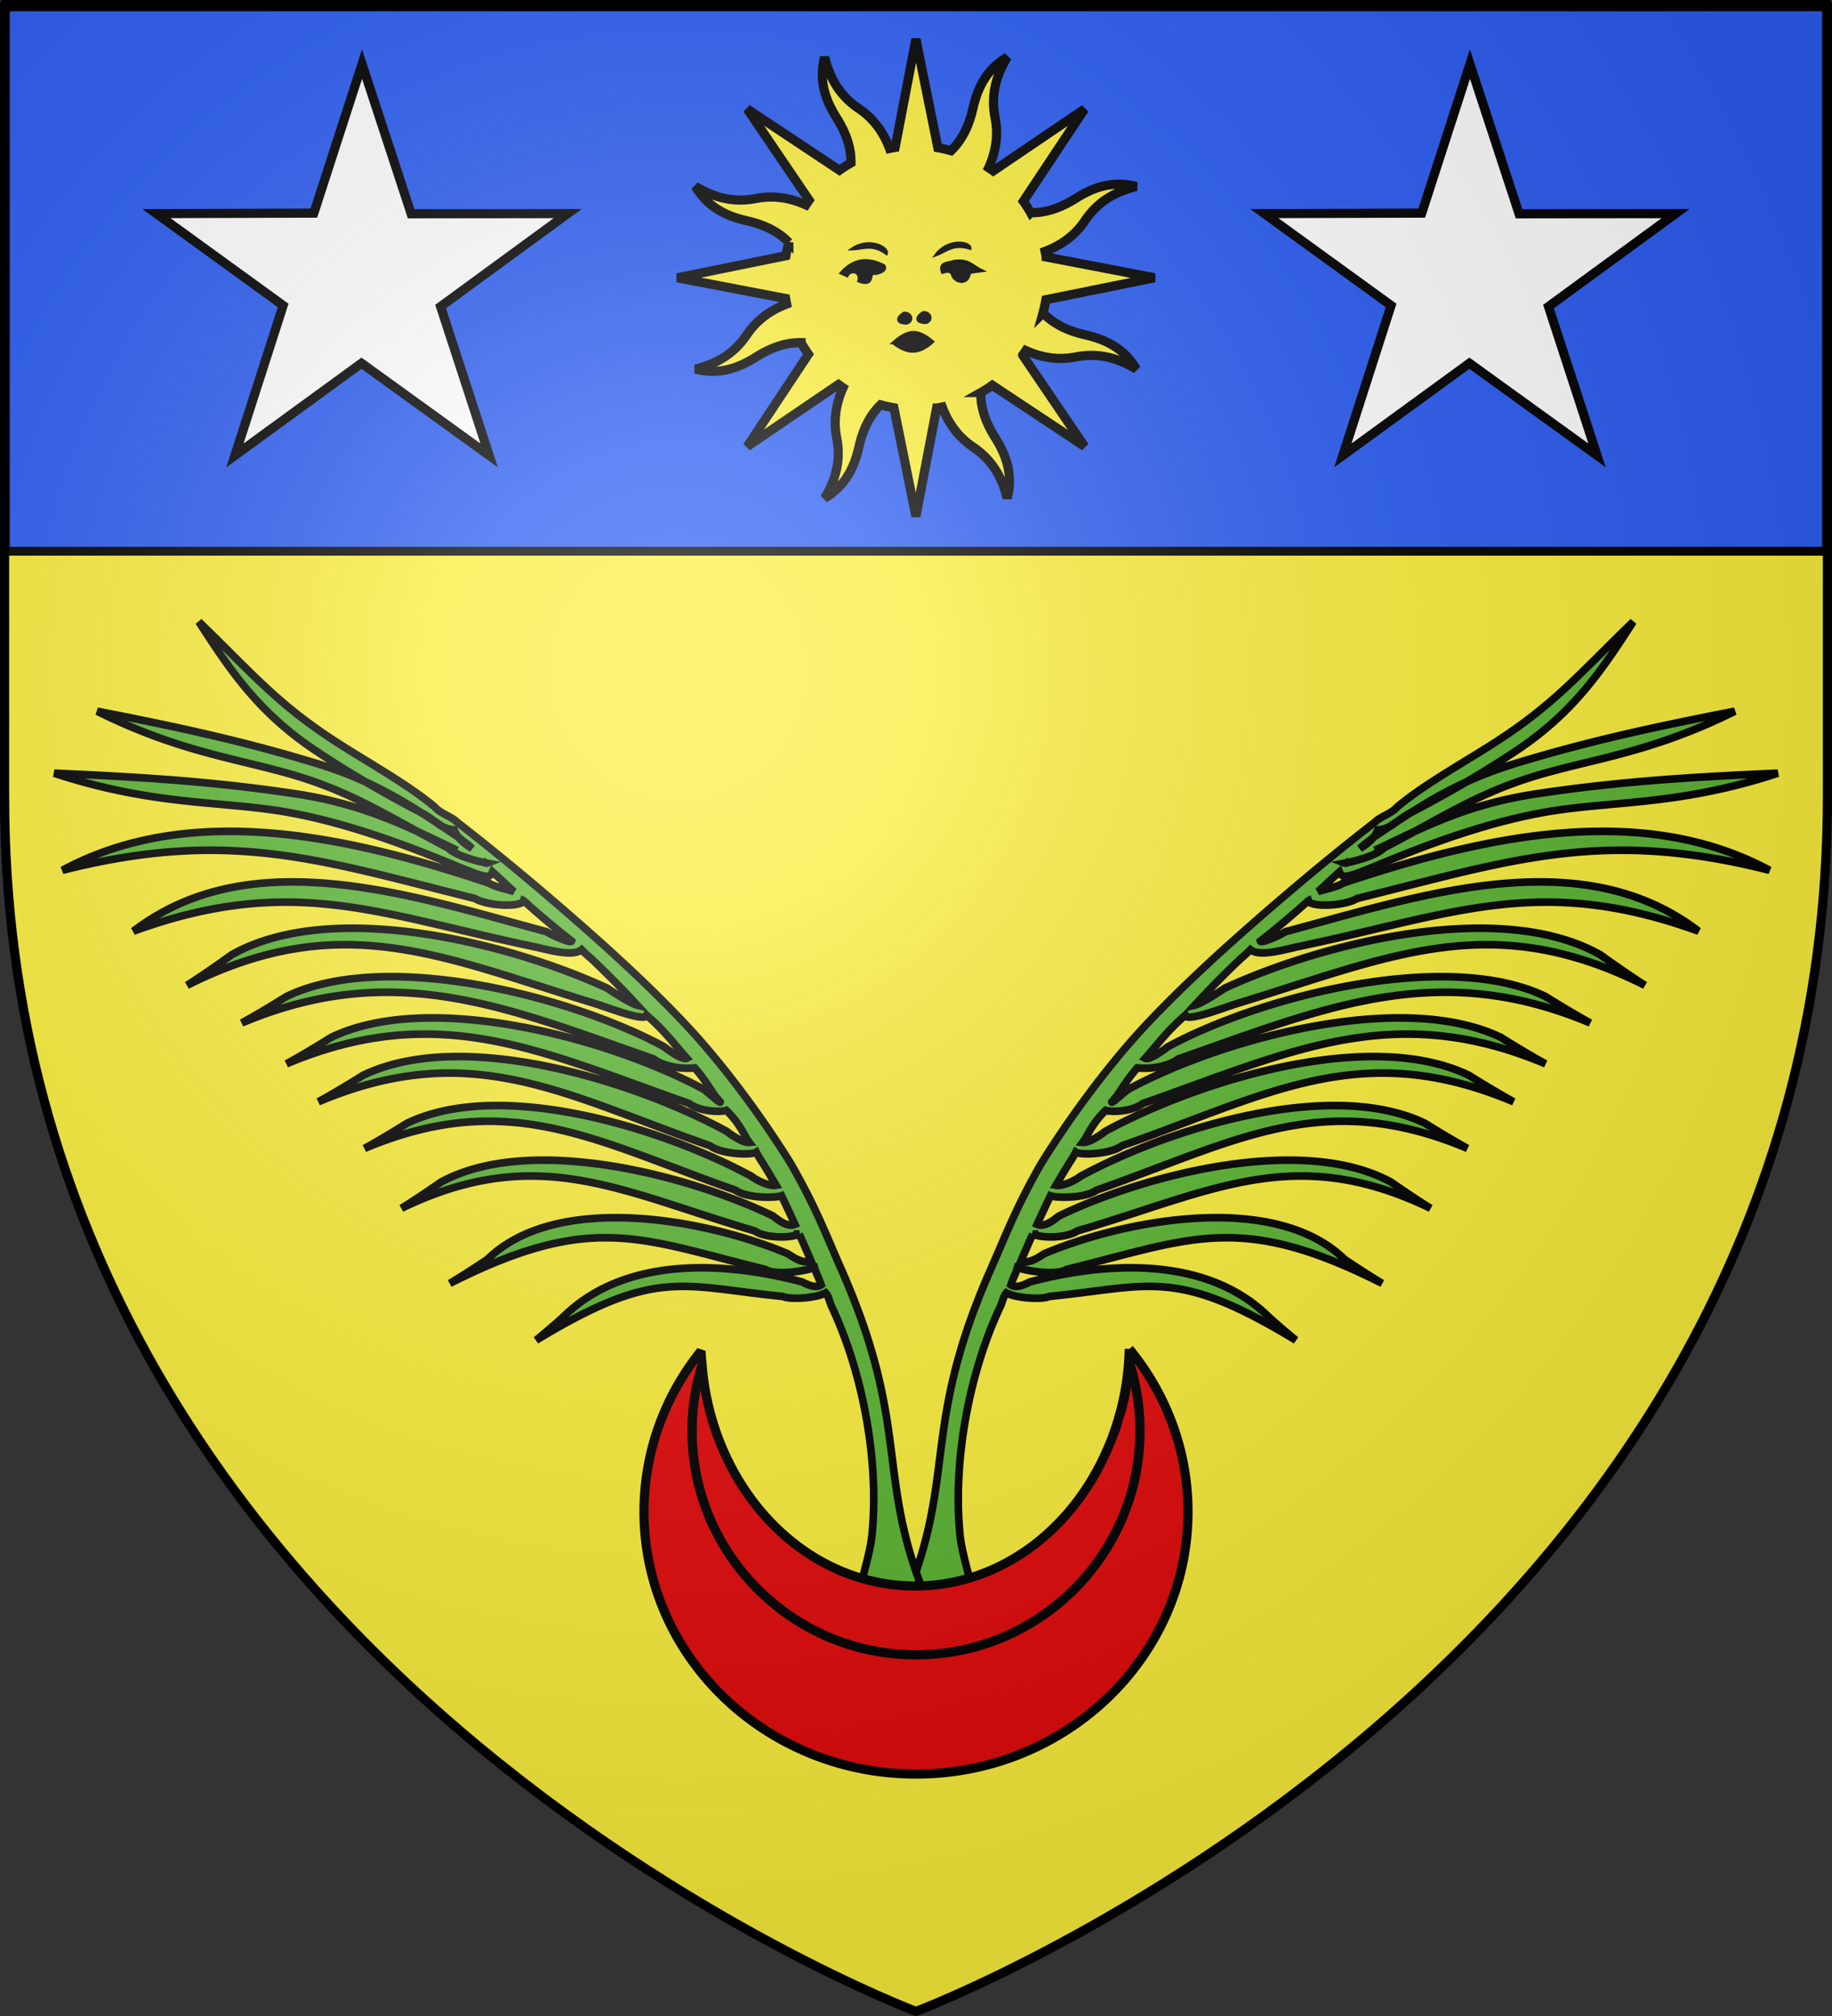
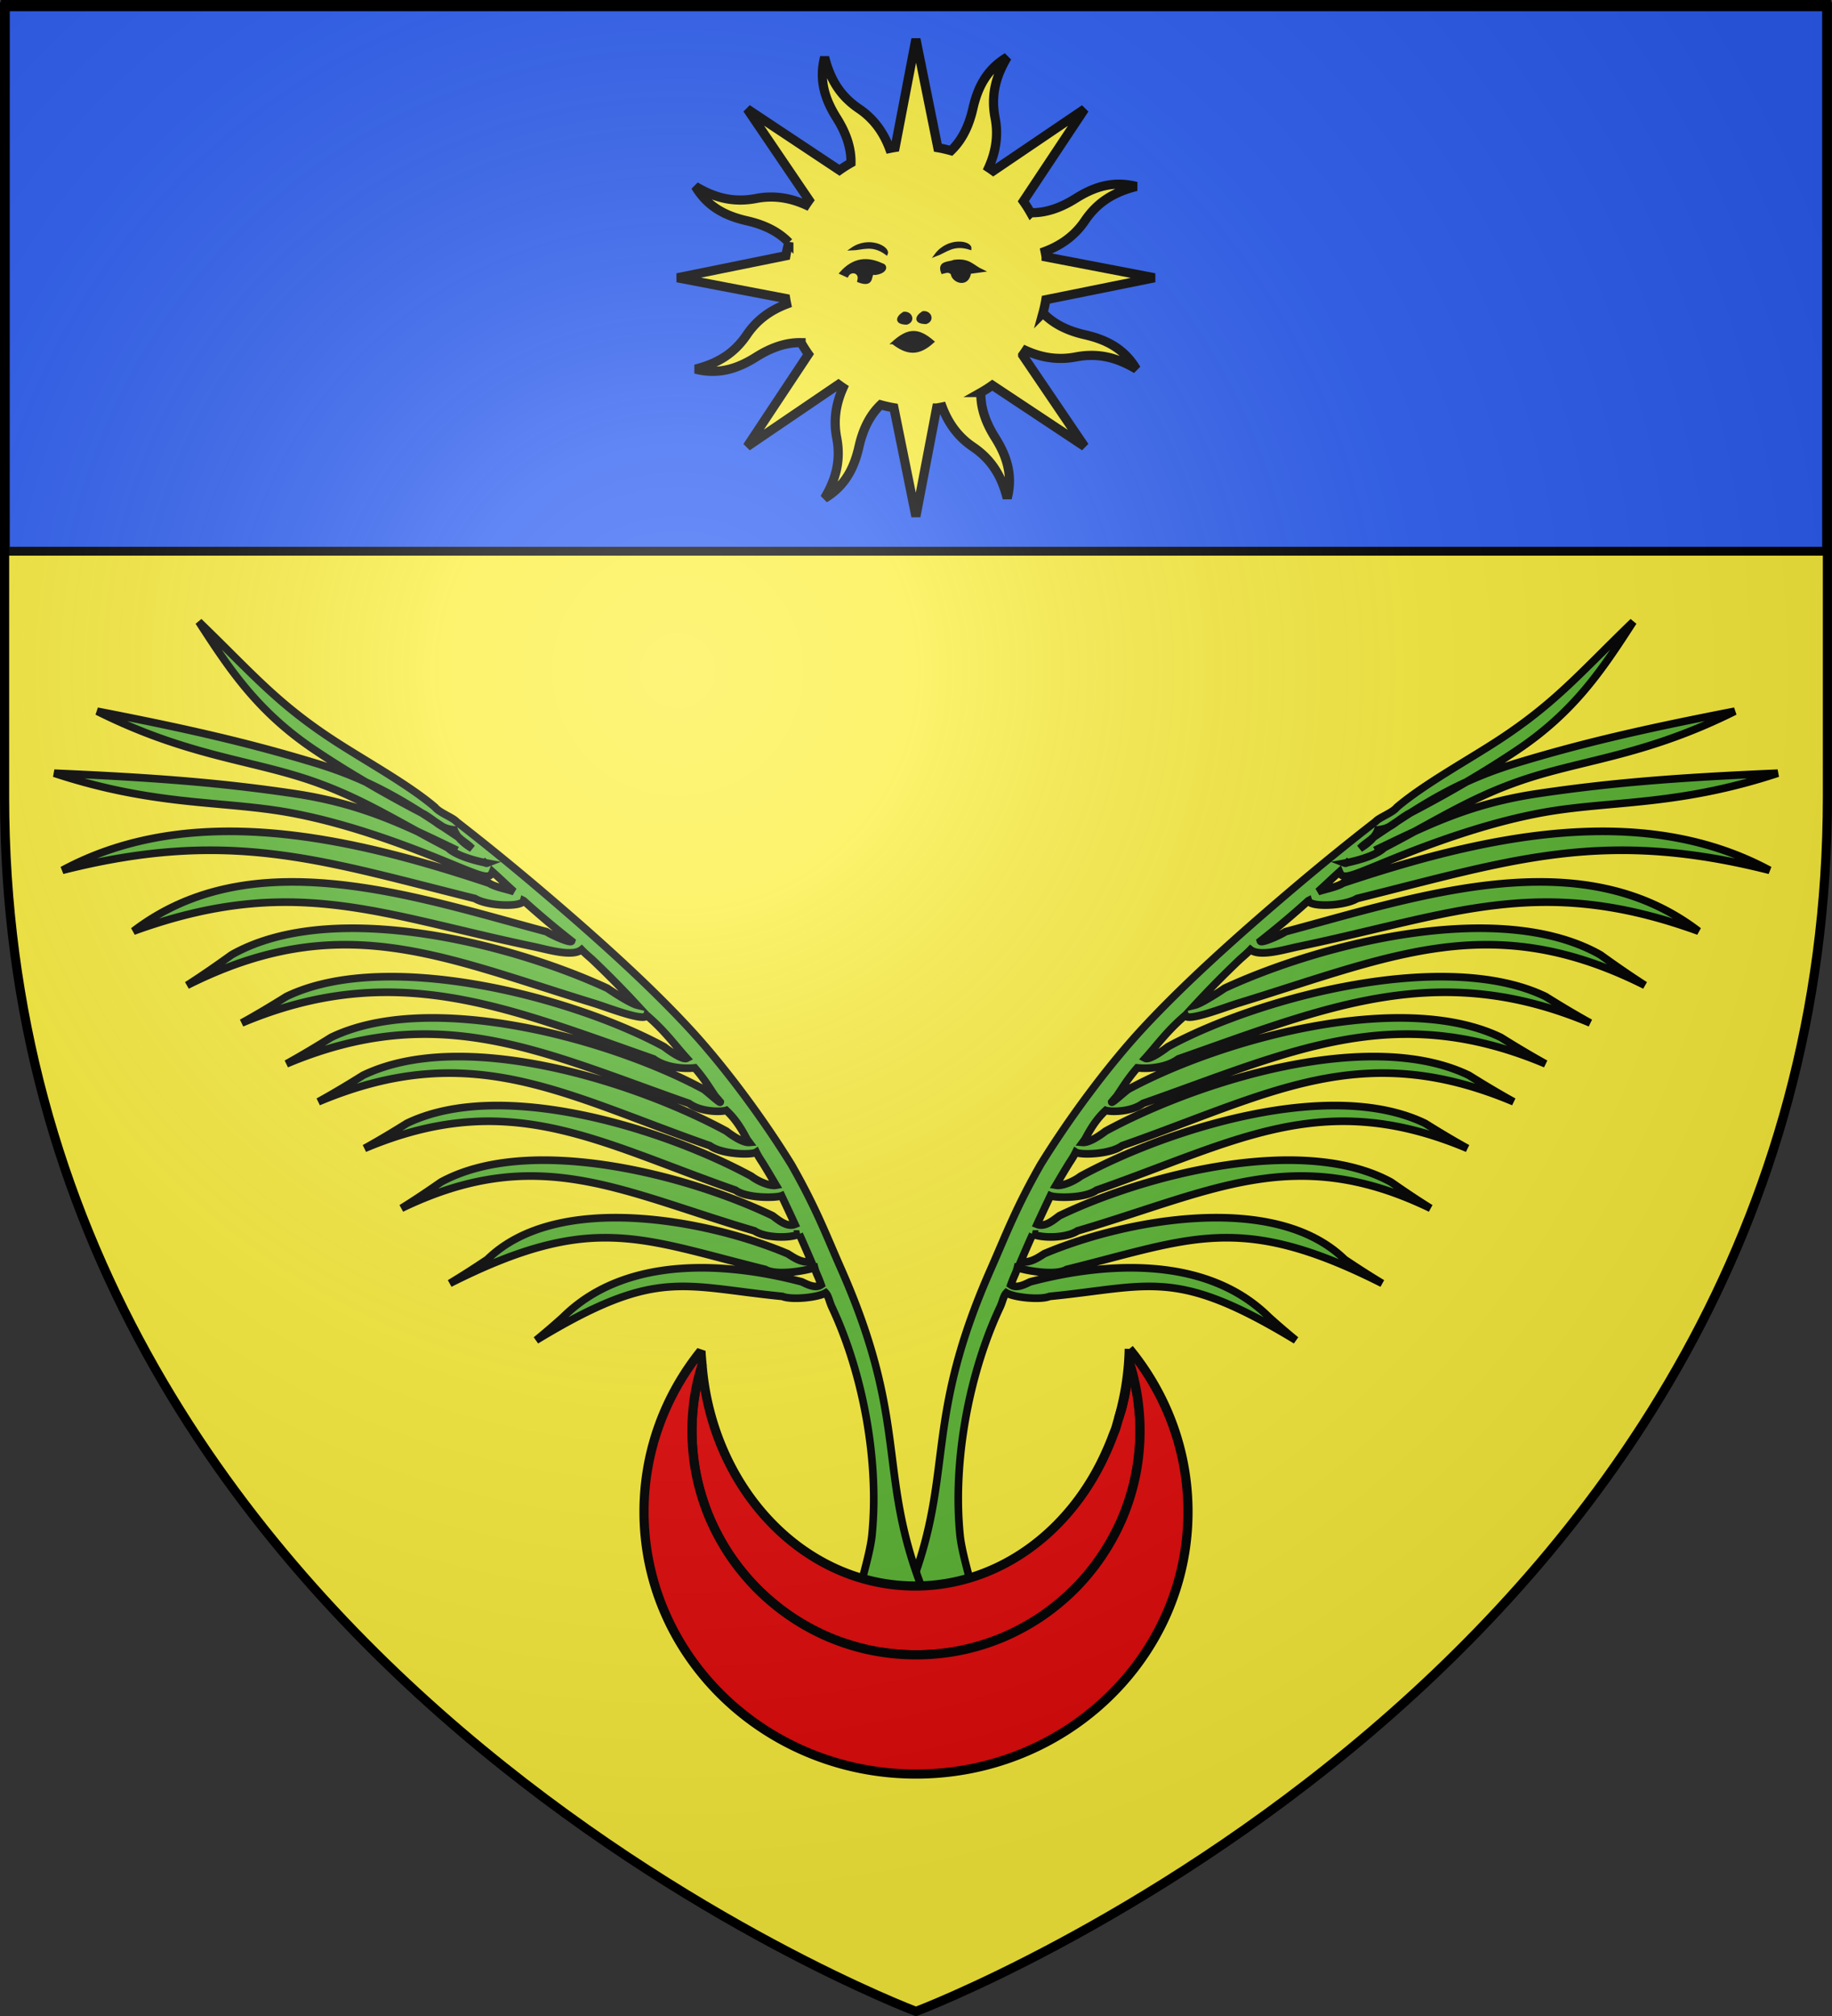
<svg xmlns="http://www.w3.org/2000/svg" xmlns:xlink="http://www.w3.org/1999/xlink" width="600" height="660" version="1.0">
  <rect width="100%" height="100%" fill="#333333" stroke="none" />
  <defs>
    <radialGradient xlink:href="#a" id="i" cx="221.445" cy="226.331" r="300" fx="221.445" fy="226.331" gradientTransform="matrix(1.353 0 0 1.349 -77.63 -85.747)" gradientUnits="userSpaceOnUse" />
    <linearGradient id="a">
      <stop offset="0" style="stop-color:white;stop-opacity:.314" />
      <stop offset=".19" style="stop-color:white;stop-opacity:.251" />
      <stop offset=".6" style="stop-color:#6b6b6b;stop-opacity:.125" />
      <stop offset="1" style="stop-color:black;stop-opacity:.125" />
    </linearGradient>
  </defs>
  <g style="display:inline">
    <path d="M300 658.5s298.5-112.32 298.5-397.772V2.176H1.5v258.552C1.5 546.18 300 658.5 300 658.5" style="fill:#fcef3c;fill-opacity:1;fill-rule:evenodd;stroke:none" />
    <g style="fill:#2b5df2;display:inline">
      <path d="M1.532 2.114h596.466v179.009H1.532z" style="fill:#2b5df2;fill-opacity:1;fill-rule:nonzero;stroke:#000;stroke-width:2.902;stroke-miterlimit:4;stroke-opacity:1;stroke-dasharray:none" transform="translate(.235 -.663)" />
    </g>
  </g>
  <g style="display:inline;stroke:#000">
    <g style="stroke:#000;display:inline">
      <path d="M105.115 39.11c-2.936 11.483.3 20.935 5.911 29.841 4.34 6.888 7.19 14.227 7.055 22.113a64 64 0 0 0-5.673 3.604L67.06 64.547l30.444 44.848a66 66 0 0 0-1.593 2.317c-8.635-3.89-16.74-4.662-24.465-3.167-10.92 2.112-20.19-.175-29.87-5.945 6.043 10.196 15.059 14.589 25.324 16.919 7.954 1.805 15.144 4.973 20.63 10.667a65 65 0 0 0-1.464 6.518l-53.378 10.824 53.257 10.185c.147.916.323 1.83.51 2.745-8.859 3.351-15.157 8.525-19.564 15.045-6.227 9.215-14.356 14.155-25.28 16.92 11.482 2.936 20.918-.338 29.825-5.95 6.887-4.338 14.226-7.19 22.112-7.054a64 64 0 0 0 3.604 5.673l-30.105 45.386 44.87-30.498c.75.542 1.508 1.1 2.279 1.609-3.89 8.635-4.646 16.78-3.152 24.503 2.113 10.92-.19 20.152-5.96 29.832 10.196-6.043 14.589-15.059 16.919-25.324 1.805-7.954 4.973-15.144 10.667-20.63 2.15.598 4.31 1.089 6.518 1.464l10.824 53.378 10.185-53.257a64 64 0 0 0 2.745-.51c3.35 8.861 8.527 15.158 15.045 19.564 9.215 6.227 14.155 14.356 16.92 25.28 2.937-11.482-.338-20.918-5.95-29.825-4.347-6.9-7.166-14.217-7.015-22.128a64 64 0 0 0 5.634-3.588l45.387 30.105-30.46-44.886a66 66 0 0 0 1.57-2.263c8.637 3.901 16.775 4.646 24.504 3.152 10.919-2.113 20.151.19 29.832 5.96-6.044-10.196-15.044-14.55-25.31-16.88-7.944-1.804-15.126-5.033-20.607-10.722a65 65 0 0 0 1.426-6.502l53.394-10.786-53.273-10.223a64 64 0 0 0-.51-2.745c8.867-3.348 15.157-8.524 19.564-15.045 6.227-9.215 14.372-14.117 25.296-16.882-11.482-2.936-20.934.3-29.84 5.911-6.901 4.348-14.218 7.167-22.129 7.016a64 64 0 0 0-3.588-5.634l30.121-45.348-44.902 30.422a66 66 0 0 0-2.263-1.57c3.896-8.634 4.662-16.742 3.167-24.466-2.112-10.92.175-20.19 5.945-29.87-10.196 6.043-14.55 15.043-16.88 25.308-1.808 7.963-5.031 15.176-10.744 20.662-2.135-.593-4.288-1.107-6.48-1.48L150.01 30.188 139.787 83.46c-.916.147-1.83.323-2.745.51-3.35-8.861-8.524-15.157-15.045-19.564-9.215-6.227-14.117-14.372-16.882-25.296z" style="color:#000;fill:#fcef3c;fill-opacity:1;fill-rule:nonzero;stroke:#000;stroke-width:4.503;stroke-linecap:butt;stroke-linejoin:miter;stroke-miterlimit:4;stroke-opacity:1;stroke-dasharray:none;stroke-dashoffset:0;marker:none;visibility:visible;display:inline;overflow:visible" transform="matrix(.666 0 0 .666 200.064 -7.315)" />
      <path d="M138.694 179.527c7.096 5.48 12.635 5.892 19.689-.57-7.296-6.258-12.083-6.26-19.69.57zM121.784 149.16c1.522-4.594-3.865-6.059-5.612-2.526l-3.086-1.403c6.32-7.14 13.136-7.523 20.203-4.209 2.362.546 2.262 3.753-3.367 4.49-3.662-1.184.48 6.885-8.138 3.648zM118.417 133.446c5.382-.135 10.074-2.918 17.117 2.245 1.252-2.97-8.601-8.255-17.117-2.245zM159.713 136.412c5.062-1.832 8.632-5.957 16.947-3.289.247-3.213-10.772-5.108-16.947 3.289zM167.803 145.512c-1.59-1.783-3.18-.905-4.77-.561-2.003-5.27 3.09-4.46 5.892-5.612 7.389-.903 8.885 2.522 13.75 4.77l-6.174.842c-1.02 7.236-8.383 4.363-8.698.561zM153.492 164.593c3.47-.44 5.24 3.806 1.403 5.05-5.618-.14-4.626-3.04-1.403-5.05zM144.038 164.89c3.469-.44 5.24 3.805 1.403 5.05-5.618-.141-4.626-3.041-1.403-5.05z" style="fill:#000;fill-opacity:1;fill-rule:evenodd;stroke:#000;stroke-width:1.326px;stroke-linecap:butt;stroke-linejoin:miter;stroke-opacity:1" transform="matrix(.666 0 0 .666 200.064 -7.315)" />
    </g>
  </g>
-   <path id="g" d="m118.574 20.994 16.08 48.99 51.267-.06-41.623 30.434 15.899 48.738-41.806-30.181-41.44 30.181 15.785-49.086-41.51-30.085 51.562-.156z" style="display:inline;fill:#fff;fill-opacity:1;stroke:#000;stroke-width:3;stroke-miterlimit:4;stroke-opacity:1;stroke-dasharray:none;stroke-dashoffset:0" />
  <use xlink:href="#g" width="600" height="660" style="display:inline" transform="translate(362.853)" />
  <path id="h" d="M450.272 278.387c17.213-8.246 31.046-15.282 53.682-18.625 22.635-3.343 43.878-5.161 78.294-6.626-31.27 10.313-52.828 9.097-73.581 12.319s-42.45 11.605-54.753 16.661-14.165 5.918-15.23 3.322c-2.408 2.16-4.57 4.265-7.016 6.463 2.358-.813 6.137-1.474 8.154-2.765 44.583-14.861 96.988-27.26 139.737-4.214-54.68-13.86-84.466-3.331-135.096 9.233-4.257 2.574-15.37 2.884-15.97.724a295 295 0 0 1-15.695 13.209c.264.86 6.32-1.842 8.238-3.07 43.595-11.659 96.5-29.86 135.263-.161-52.051-18.915-80.554-5.517-131.003 5.03-4.744.991-12.74 3.483-15.767 1.031-1.04 1.087-2.201 2.08-3.304 3.043a317 317 0 0 0-14.913 15.107c2.206-.543 7.747-4.16 9.79-5.545 32.272-14.909 90.44-29.43 123.07-10.918 4.828 3.487 9.599 6.787 14.555 9.976-50.254-25.235-82.918-9.542-133.061 5.809-4.69 1.435-16.786 6.22-17.498 4.04-6.075 5.215-9.022 9.522-13.094 14.022 1.297.672 5.554-2.305 7.452-3.774 30.342-16.451 91.095-32.152 123.665-16.436 4.861 3.046 9.656 5.915 14.624 8.665-49.976-21.048-86.764-5.08-134.876 11.76-3.922 2.882-9.898 3.325-13.477 2.934-3.926 4.522-5.331 7.535-8.055 11.113 0 0 2.724-3.578-.305.082.02.5 3.25-2.507 5.34-4.125 30.342-16.452 89.537-32.765 122.107-17.049 4.861 3.045 9.657 5.915 14.625 8.665-49.977-21.048-83.715-3.882-131.826 12.959-3.923 2.882-10.618 2.824-12.202 2.28-3.4 3.168-5.316 6.628-7.133 10.096 0 0 2.28-3.286-.418.38 2.024.18 5.518-2.146 7.512-3.69 30.341-16.451 86.42-33.989 118.99-18.273 4.861 3.046 9.656 5.915 14.624 8.665-49.976-21.048-80.1-2.462-128.212 14.38-3.922 2.882-13.706 3.132-15.197 2.127-.676 1.368-1.42 2.489-2.153 3.609-1.378 2.201-2.676 4.437-4.32 7.202 2.19.394 6.06-1.39 8.07-2.944 28.768-15.599 81.94-32.227 112.82-17.326 4.61 2.887 9.156 5.608 13.867 8.215-47.385-19.957-75.845-2.293-121.462 13.674-3.719 2.733-13.305 2.564-15.107 1.835-1.529 3.248-2.952 6.244-4.329 9.258 0 0 1.377-3.014-.044.09 2.74 1.073 5.583-1.596 7.334-2.82 28.18-13.519 79.736-26.81 108.618-10.993 4.282 2.997 8.511 5.83 12.903 8.564-44.444-21.485-71.301-5.647-115.606 7.387-3.674 2.434-11.725 2.456-14.67 1.046a511 511 0 0 0-3.89 8.89c2.688.906 5.809-1.263 7.687-2.457 26.034-11.036 75.343-20.603 98.36 1.872 4.086 2.742 8.119 5.34 12.3 7.855-46.535-23.503-62.2-14.732-103.343-4.574-3.377 2.027-12.388.629-16.138-.568-.26 1.02-.635 1.877-1.013 2.732 0 0-.547 1.205-1.126 2.868 1.96 1.35 4.762-.255 6.312-.963 21.47-5.712 56.569-9.894 78.182 11.505a238 238 0 0 0 8.845 7.597c-39.44-23.938-47.458-17.634-80.665-14.343-2.844 1.21-11.43.439-14.16-1.153-.958 1.024-1.192 2.847-2.056 4.685-10.187 21.666-15.6 50.74-13.065 75.028.447 3.743 1.592 8.141 2.986 13.44-.917 2.546-14.335 4.547-19.095 2.633 14.186-37.215 4.113-53.623 26.067-103.394 5.123-11.615 8.296-20.21 16.392-34.404 9.175-14.87 21.852-32.094 33.648-44.797 12.924-13.918 29.207-28.657 47.395-44.143 8.99-7.654 18.514-15.463 28.645-23.32 1.183-1.372 5.59-2.903 7.01-4.723 8.95-7.6 23.145-15.311 33.488-22.092 18.601-12.195 26.574-21.918 43.9-38.648-10.178 15.755-19.373 29.594-38.143 42.131-9.736 6.503-21.21 13.38-35.795 20.966-4.685 2.913-5.423 4.628-9.706 5.043-.82 2.33-3.073 4.43-5.843 6.084 1.282-1.394 3.1-2.392 4.153-3.465 14.872-9.94 26.773-18.301 47.235-24.505 20.461-6.205 39.822-10.82 71.37-16.941-27.58 13.784-47.598 15.665-66.34 21.497-18.74 5.832-30.445 13.817-48.539 23.225-3.367 3.268-12.472 4.935-12.85 5.005.473.183 1.03-.373 1.61-.926" style="display:inline;fill:#5ab532;fill-opacity:1;fill-rule:evenodd;stroke:#000;stroke-width:2.5;stroke-linecap:butt;stroke-linejoin:miter;stroke-miterlimit:4;stroke-opacity:1;stroke-dasharray:none" />
  <use xlink:href="#h" width="600" height="660" style="display:inline" transform="matrix(-1 0 0 1 600 0)" />
  <g style="display:inline">
-     <path d="M364.505 476.778c.283-.751.608-1.471.87-2.234.29-.838.494-1.723.758-2.575-.487 1.629-1.052 3.23-1.628 4.809z" style="fill:#e20909;fill-opacity:1;fill-rule:evenodd;stroke:#000;stroke-width:3;stroke-linejoin:bevel;stroke-miterlimit:4;stroke-opacity:1;stroke-dasharray:none" transform="translate(0 -6.817)" />
+     <path d="M364.505 476.778z" style="fill:#e20909;fill-opacity:1;fill-rule:evenodd;stroke:#000;stroke-width:3;stroke-linejoin:bevel;stroke-miterlimit:4;stroke-opacity:1;stroke-dasharray:none" transform="translate(0 -6.817)" />
    <path d="M229.929 453.642c-1.006 3.27-1.845 6.626-2.386 10.072a74 74 0 0 0-.909 11.474q.001 3.797.379 7.497c.25 2.466.609 4.883 1.098 7.27a73 73 0 0 0 1.818 7.043 73 73 0 0 0 2.461 6.74 73 73 0 0 0 3.105 6.4 74 74 0 0 0 3.673 6.059 74 74 0 0 0 4.241 5.642 74 74 0 0 0 4.733 5.225 74 74 0 0 0 5.226 4.733 74 74 0 0 0 5.642 4.241 74 74 0 0 0 6.058 3.673 73 73 0 0 0 6.4 3.106 73 73 0 0 0 6.74 2.46 73 73 0 0 0 7.043 1.818c2.388.49 4.805.848 7.27 1.099q3.7.377 7.498.378 3.799-.002 7.497-.378a73 73 0 0 0 7.27-1.099 73 73 0 0 0 7.044-1.817 73 73 0 0 0 6.74-2.461 73 73 0 0 0 6.4-3.106 74 74 0 0 0 6.058-3.673 74 74 0 0 0 5.642-4.24 74 74 0 0 0 5.226-4.734 73.324 73.324 0 0 0 8.936-10.868 74 74 0 0 0 3.673-6.058 73 73 0 0 0 3.105-6.4 73 73 0 0 0 2.461-6.74 73 73 0 0 0 1.818-7.043 73 73 0 0 0 1.098-7.27 74 74 0 0 0 .379-7.497c0-3.91-.322-7.73-.91-11.474a73 73 0 0 0-2.574-10.943 88.497 88.497 0 0 1-2.423 14.768c-.313 1.236-.736 2.424-1.099 3.635-.076.265-.148.53-.227.795-.264.852-.468 1.737-.757 2.575-.263.763-.588 1.483-.871 2.234-.535 1.467-1.133 2.895-1.742 4.317-.022.052-.053.1-.076.151-11.403 26.492-35.273 44.796-62.971 44.796-36.56 0-66.521-31.83-69.787-72.4z" style="fill:#e20909;fill-opacity:1;fill-rule:evenodd;stroke:#000;stroke-width:3;stroke-linejoin:bevel;stroke-miterlimit:4;stroke-opacity:1;stroke-dasharray:none" transform="translate(0 -6.817)" />
    <path d="M369.844 448.416a89.2 89.2 0 0 1-3.484 22.758c.363-1.21.786-2.4 1.099-3.635a88.5 88.5 0 0 0 2.423-14.768 73 73 0 0 1 2.575 10.943c.587 3.743.909 7.564.909 11.474a74 74 0 0 1-.379 7.497 73 73 0 0 1-1.098 7.27 73 73 0 0 1-1.818 7.043 73 73 0 0 1-2.461 6.74 73 73 0 0 1-3.105 6.4 74 74 0 0 1-3.673 6.059 73.3 73.3 0 0 1-8.936 10.867 74 74 0 0 1-5.226 4.733 74 74 0 0 1-5.642 4.241 74 74 0 0 1-6.059 3.673 73 73 0 0 1-6.399 3.106 73 73 0 0 1-6.74 2.46 73 73 0 0 1-7.043 1.818c-2.388.49-4.805.848-7.27 1.099q-3.7.377-7.498.378-3.798-.002-7.498-.378a73 73 0 0 1-7.27-1.099 73 73 0 0 1-7.043-1.817 73 73 0 0 1-6.74-2.461 73 73 0 0 1-6.4-3.106 74 74 0 0 1-6.058-3.673 74 74 0 0 1-5.642-4.24 74 74 0 0 1-5.226-4.734 74 74 0 0 1-4.733-5.225 74 74 0 0 1-4.241-5.642 74 74 0 0 1-3.673-6.059 73 73 0 0 1-3.105-6.4 73 73 0 0 1-2.461-6.74 73 73 0 0 1-1.818-7.043 73 73 0 0 1-1.098-7.27 74 74 0 0 1-.379-7.497c0-3.91.322-7.73.91-11.474.54-3.447 1.38-6.802 2.385-10.072-.122-1.51-.295-3.01-.341-4.544-11.707 14.541-18.668 32.813-18.668 52.634 0 47.424 39.919 85.88 89.099 85.88s89.061-38.456 89.061-85.88c0-20.136-7.19-38.664-19.236-53.316z" style="fill:#e20909;fill-opacity:1;fill-rule:evenodd;stroke:#000;stroke-width:3;stroke-linejoin:bevel;stroke-miterlimit:4;stroke-opacity:1;stroke-dasharray:none" transform="translate(0 -6.817)" />
  </g>
  <path d="M300 658.5s298.5-112.32 298.5-397.772V2.176H1.5v258.552C1.5 546.18 300 658.5 300 658.5" style="opacity:1;fill:url(#i);fill-opacity:1;fill-rule:evenodd;stroke:none;stroke-width:1px;stroke-linecap:butt;stroke-linejoin:miter;stroke-opacity:1" />
  <path d="M300 658.5S1.5 546.18 1.5 260.728V2.176h597v258.552C598.5 546.18 300 658.5 300 658.5z" style="fill:none;stroke:#000;stroke-width:3;stroke-linecap:butt;stroke-linejoin:miter;stroke-miterlimit:4;stroke-opacity:1;stroke-dasharray:none" />
</svg>